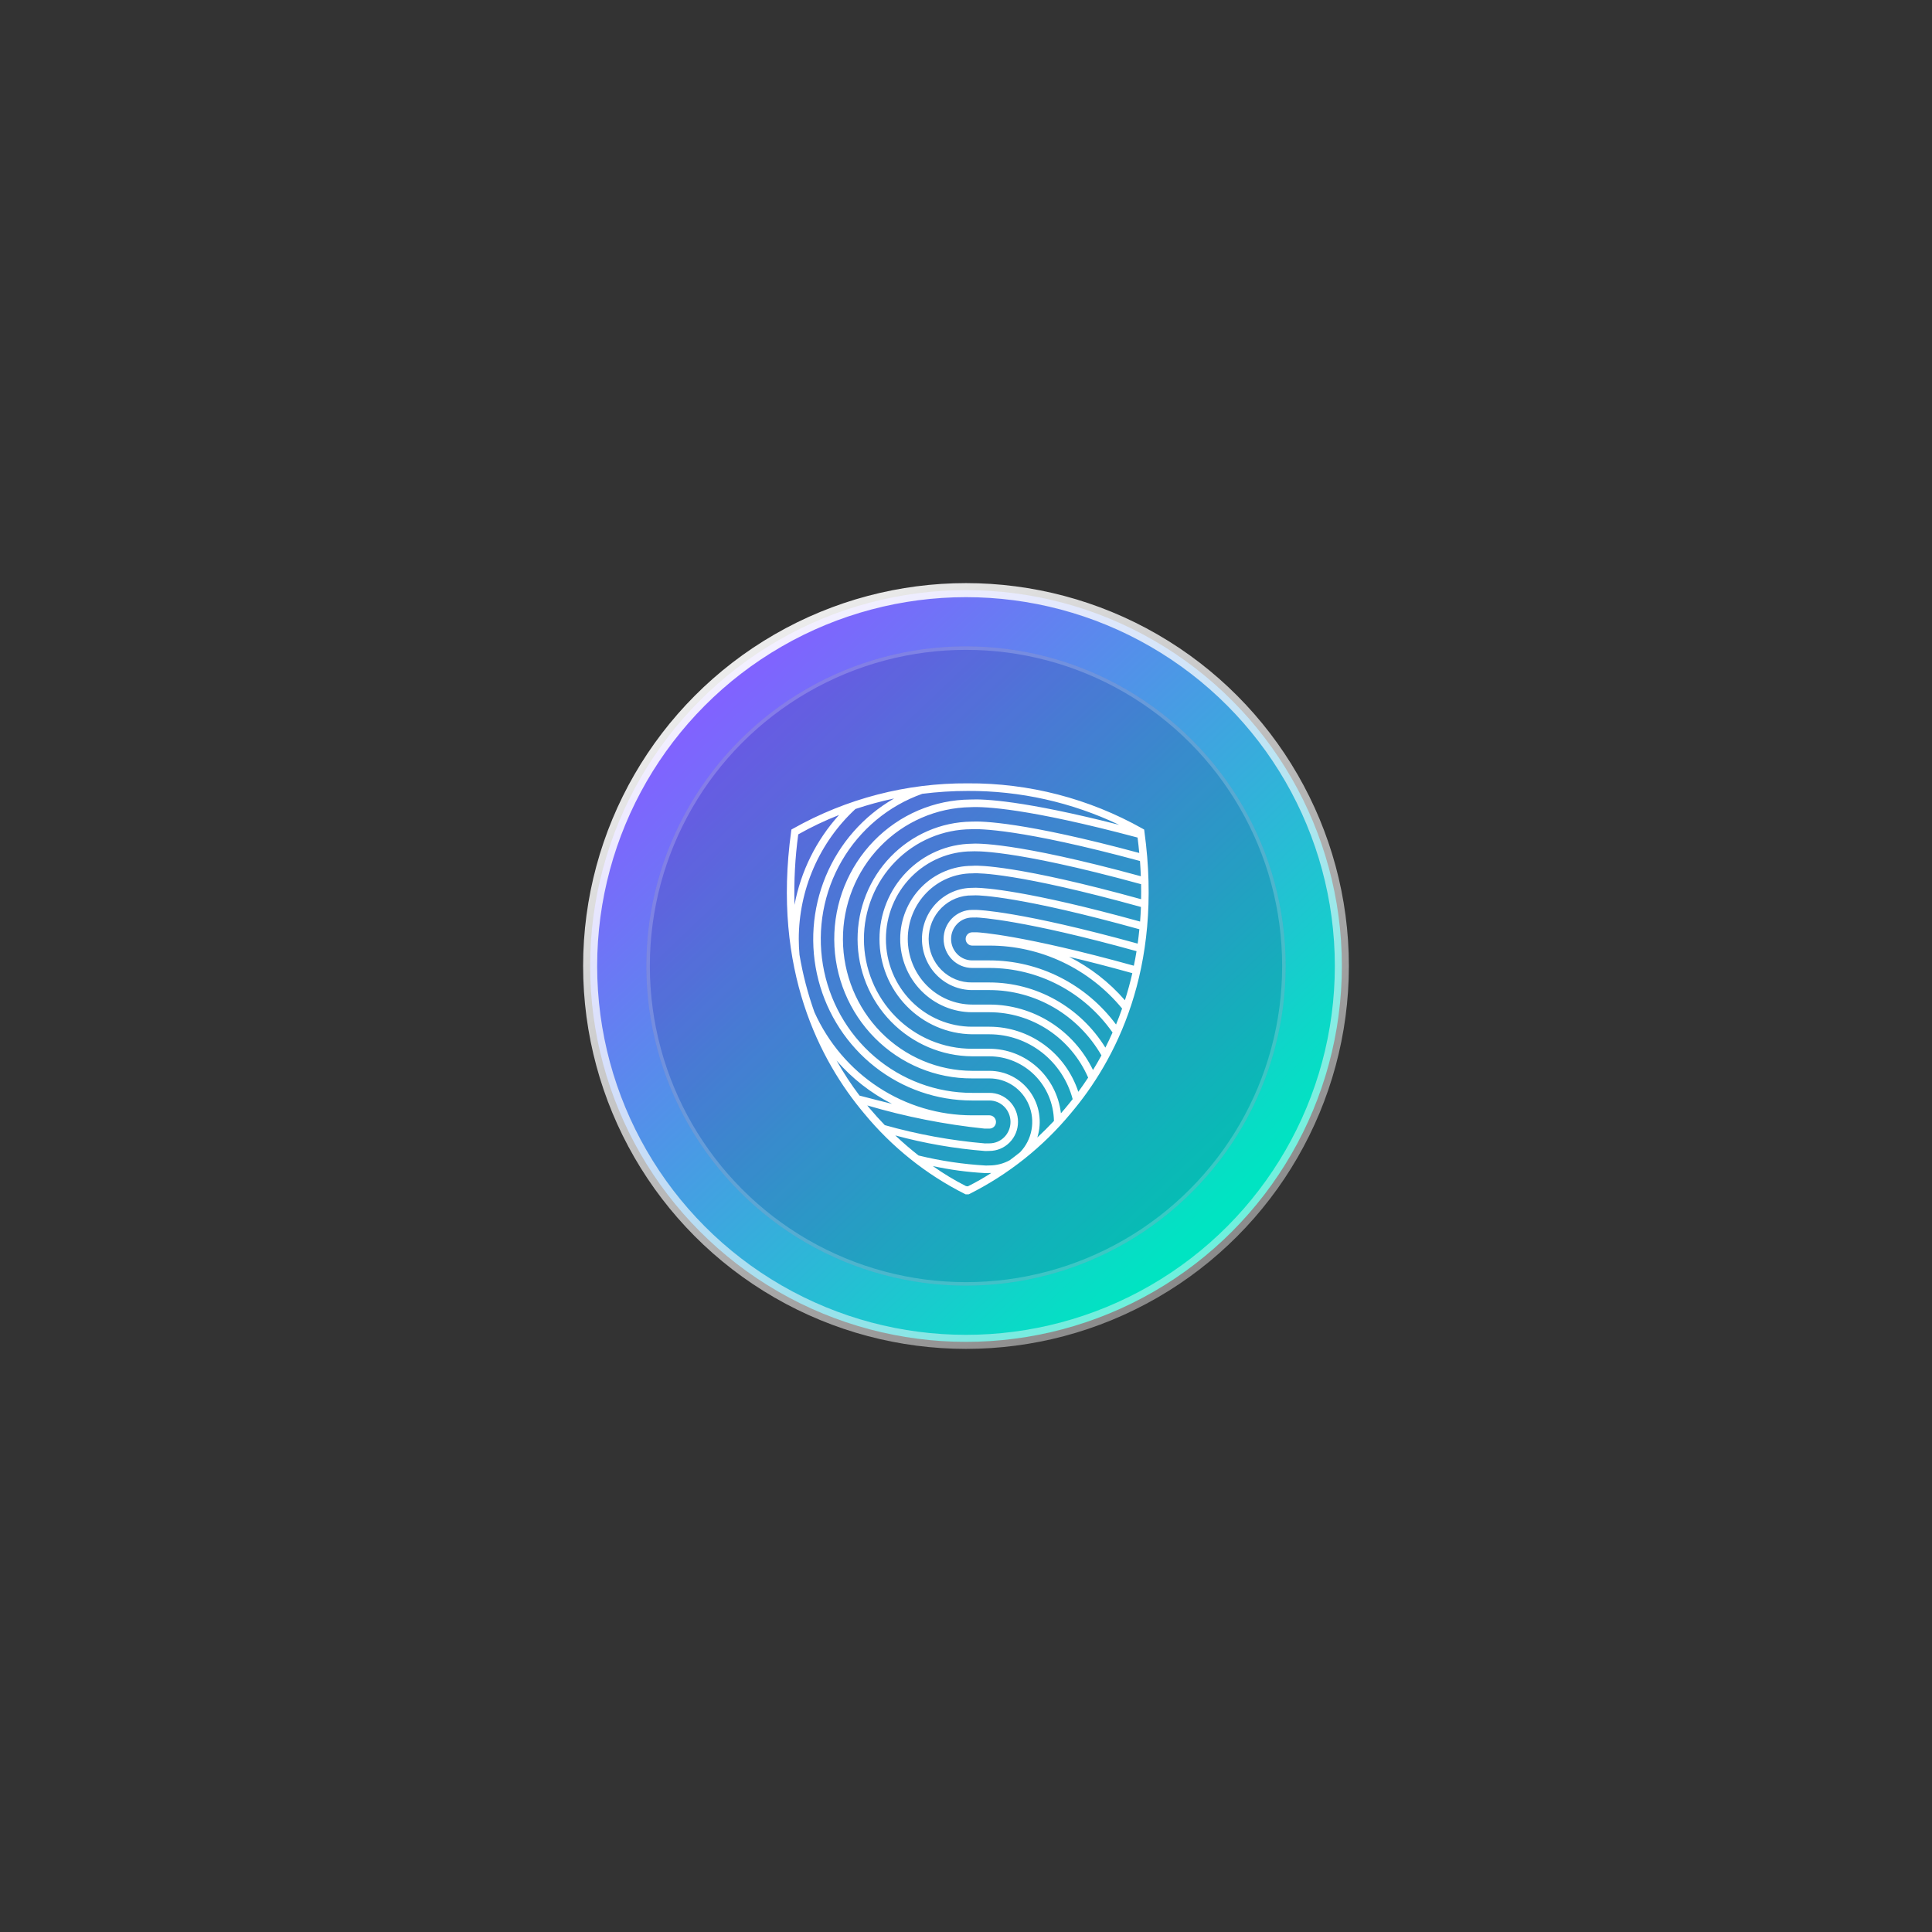
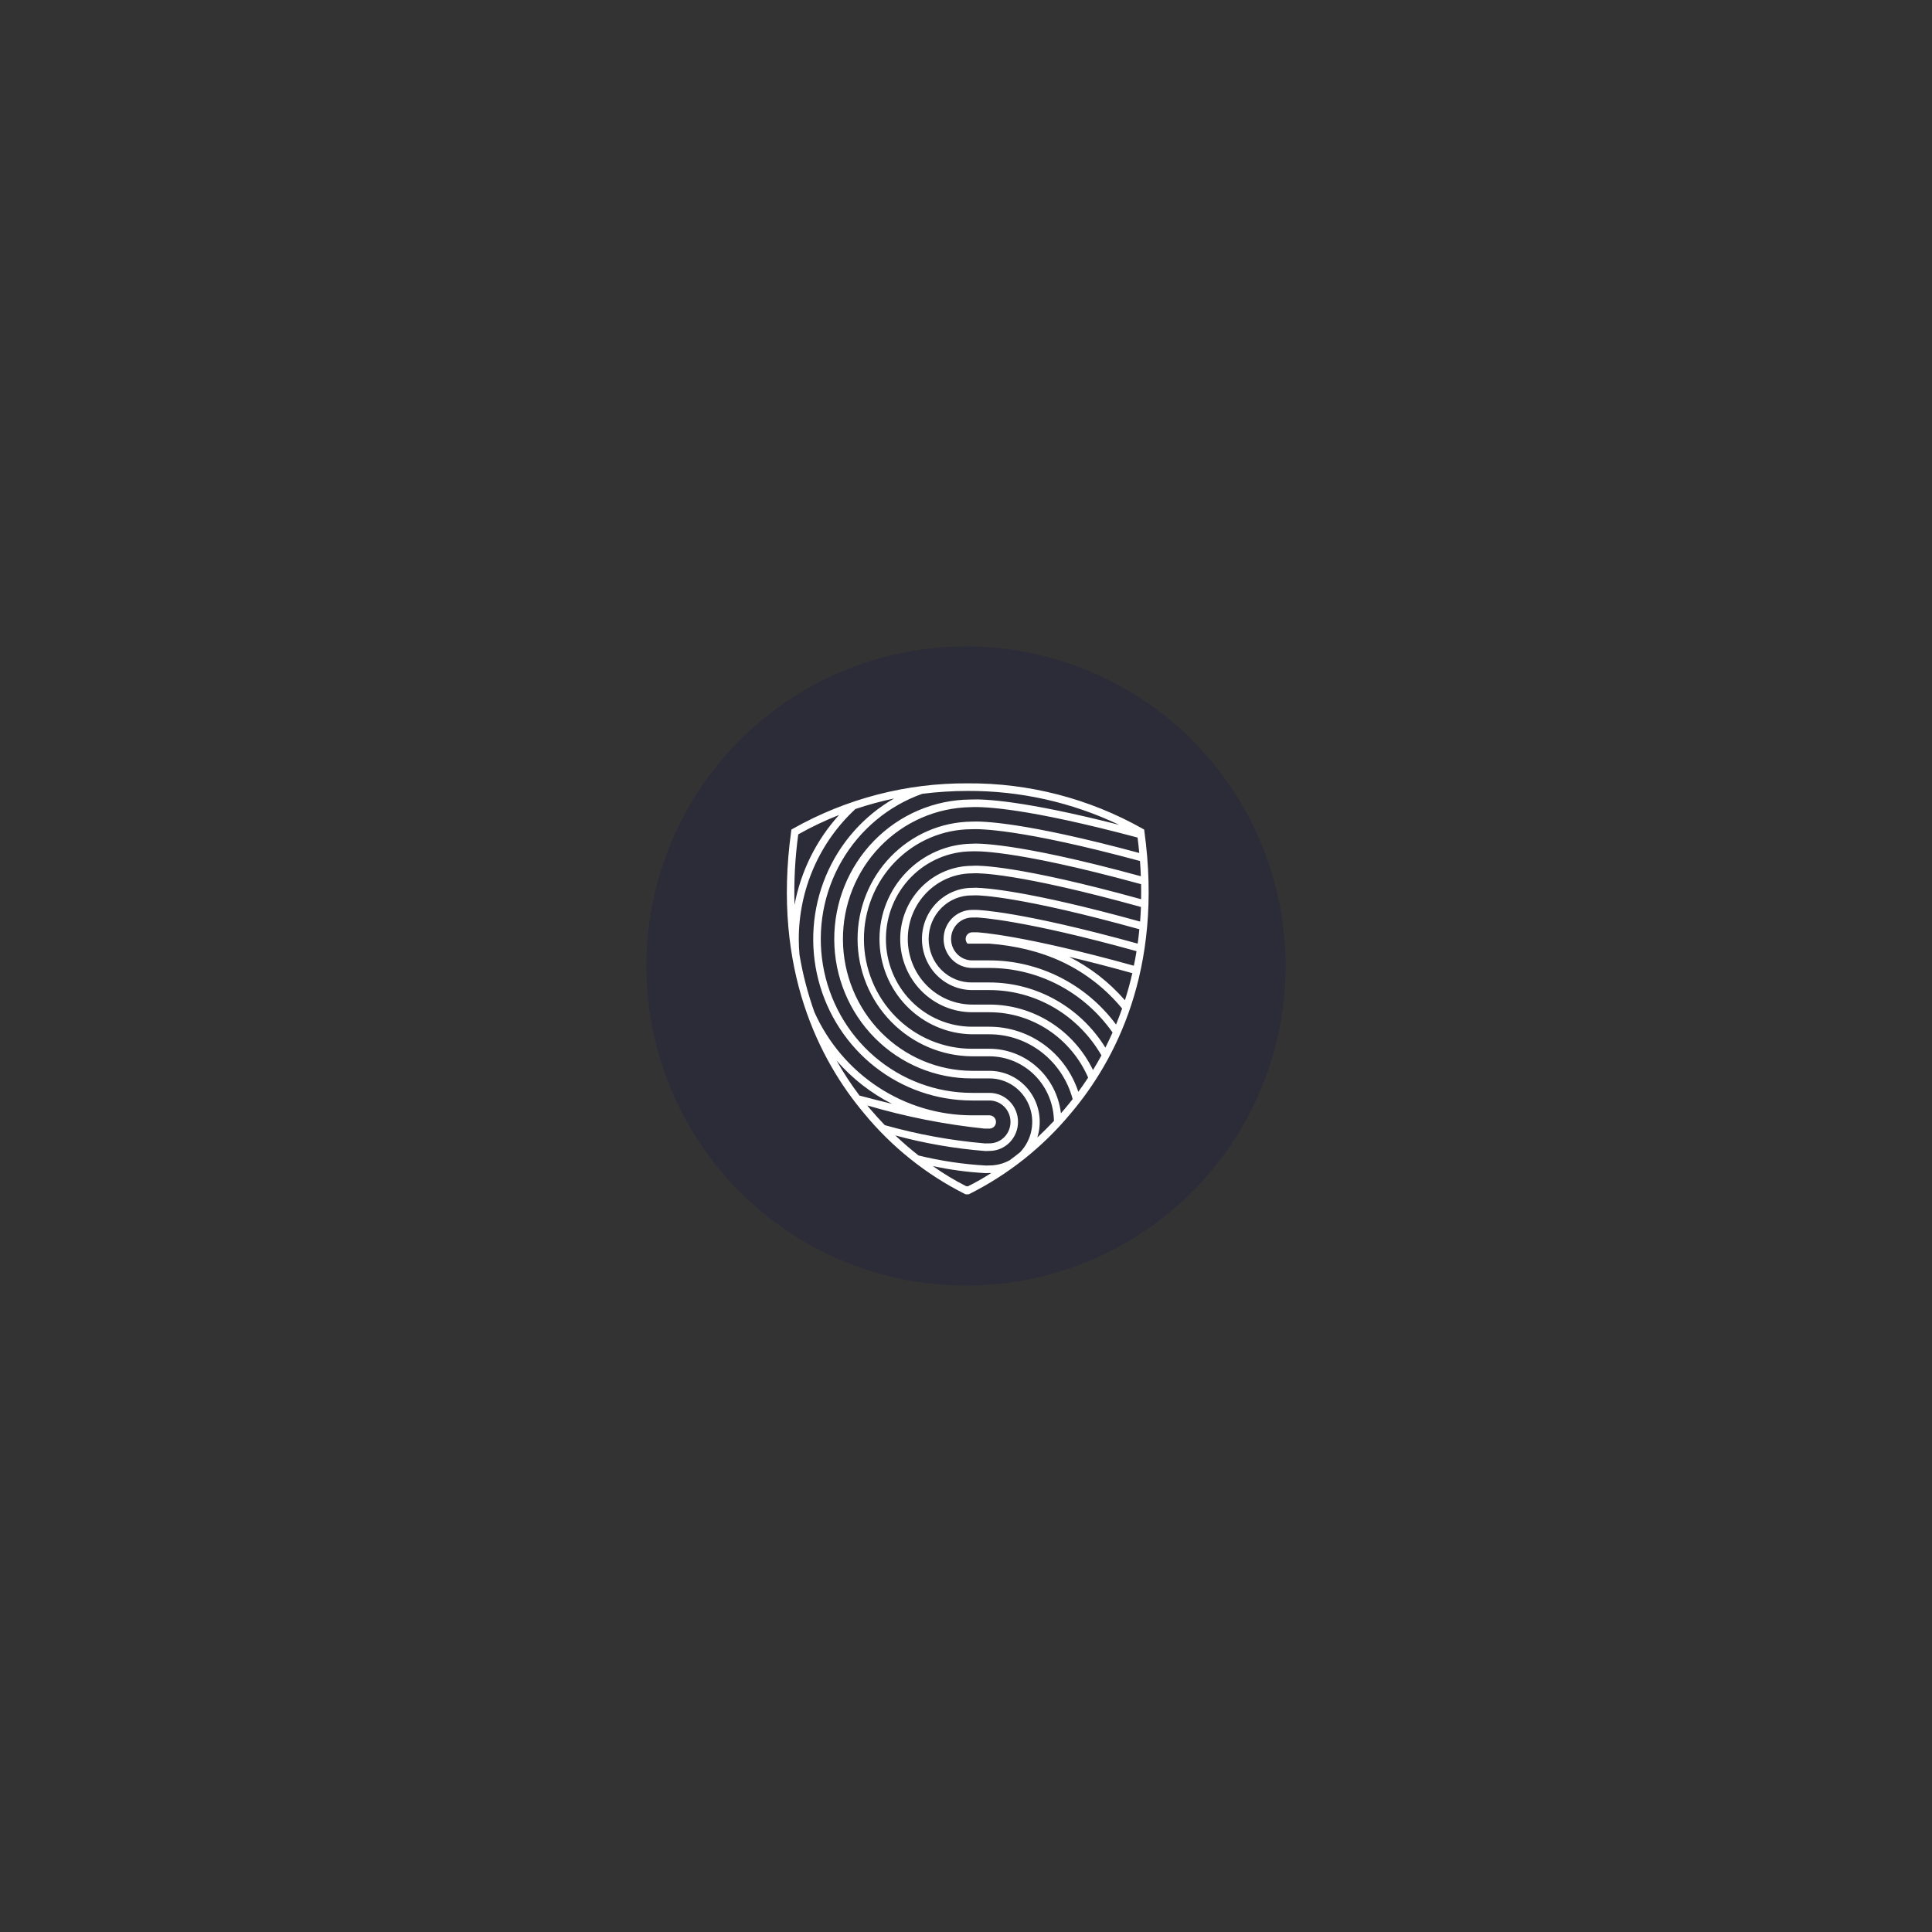
<svg xmlns="http://www.w3.org/2000/svg" width="550" height="550" viewBox="0 0 550 550" fill="none">
  <rect x="0" y="0" width="550" height="550" fill="#333333" stroke="none" />
-   <circle cx="275" cy="275" r="107" fill="url(#paint0_linear_3903_823)" stroke="url(#paint1_linear_3903_823)" stroke-width="4" />
  <circle cx="275" cy="275" r="91" fill="#090058" fill-opacity="0.15" />
-   <circle cx="275" cy="275" r="90.5" stroke="white" stroke-opacity="0.2" />
-   <path d="M325.787 236.68L325.718 236.156L325.256 235.897C310.036 227.328 292.903 222.887 275.506 223.002C258.109 222.887 240.976 227.328 225.757 235.897L225.295 236.156L225.225 236.68C219.783 276.152 233.507 302.102 245.979 316.94C253.88 326.535 263.657 334.356 274.69 339.906L274.894 340H275.737L275.942 339.914C287.027 334.367 296.863 326.548 304.83 316.947C317.39 302.122 331.222 276.156 325.783 236.672L325.787 236.68ZM278.164 265.411H276.758C276.265 265.411 275.793 265.61 275.444 265.964C275.095 266.319 274.9 266.799 274.9 267.3C274.9 267.801 275.095 268.282 275.444 268.636C275.793 268.991 276.265 269.19 276.758 269.19H281.673C288.874 269.189 295.988 270.793 302.514 273.889C309.039 276.985 314.818 281.497 319.443 287.109C318.896 288.675 318.32 290.192 317.714 291.659C313.504 285.991 308.059 281.393 301.806 278.226C295.553 275.059 288.663 273.409 281.677 273.407H276.754C275.163 273.407 273.636 272.764 272.511 271.62C271.385 270.476 270.753 268.924 270.753 267.306C270.753 265.688 271.385 264.136 272.511 262.992C273.636 261.848 275.163 261.205 276.754 261.205H277.663L277.956 261.182C278.9 261.217 291.46 261.875 323.549 270.779C323.322 272.185 323.076 273.571 322.779 274.919C291.033 266.116 278.653 265.43 278.137 265.407L278.164 265.411ZM322.348 277.041C321.739 279.723 321.026 282.292 320.241 284.751C315.783 279.618 310.384 275.417 304.344 272.385C309.494 273.595 315.464 275.122 322.348 277.041ZM277.952 259.028H276.754C274.598 259.028 272.531 259.899 271.006 261.449C269.482 262.998 268.625 265.101 268.625 267.292C268.625 269.484 269.482 271.586 271.006 273.136C272.531 274.686 274.598 275.557 276.754 275.557H281.669C288.528 275.561 295.287 277.231 301.384 280.426C307.481 283.622 312.739 288.252 316.72 293.93C316.06 295.415 315.38 296.851 314.679 298.237C311.165 292.559 306.293 287.88 300.518 284.635C294.742 281.39 288.252 279.687 281.654 279.684H276.754C275.136 279.712 273.528 279.411 272.025 278.8C270.523 278.189 269.155 277.279 268.001 276.125C266.848 274.97 265.932 273.594 265.308 272.076C264.683 270.557 264.363 268.928 264.365 267.282C264.366 265.637 264.691 264.008 265.318 262.491C265.946 260.975 266.865 259.6 268.02 258.448C269.176 257.296 270.546 256.39 272.051 255.782C273.555 255.175 275.163 254.878 276.781 254.909L277.775 254.881C279.008 254.881 290.732 255.198 324.354 264.538C324.221 265.921 324.06 267.284 323.873 268.626C290.578 259.42 278.461 259.028 277.96 259.028H277.952ZM277.987 252.723H277.767L276.774 252.751C274.894 252.751 273.033 253.127 271.296 253.859C269.56 254.59 267.982 255.662 266.653 257.013C265.324 258.364 264.269 259.968 263.55 261.734C262.831 263.499 262.46 265.391 262.46 267.302C262.46 269.213 262.831 271.105 263.55 272.871C264.269 274.636 265.324 276.24 266.653 277.592C267.982 278.943 269.56 280.015 271.296 280.746C273.033 281.477 274.894 281.854 276.774 281.854H281.688C288.134 281.858 294.467 283.577 300.058 286.839C305.649 290.101 310.303 294.794 313.558 300.45C312.787 301.891 311.971 303.277 311.154 304.612C308.44 299.024 304.244 294.318 299.039 291.026C293.833 287.734 287.826 285.986 281.696 285.981H276.781C271.909 285.977 267.238 284.006 263.795 280.501C260.352 276.996 258.42 272.244 258.424 267.29C258.427 262.337 260.366 257.588 263.814 254.088C267.262 250.588 271.936 248.624 276.808 248.628L277.367 248.604C278.522 248.561 289.608 248.443 324.805 258.194C324.749 259.601 324.668 260.986 324.562 262.349C292.4 253.44 280.117 252.763 277.995 252.731L277.987 252.723ZM277.27 246.458L276.766 246.482C271.329 246.482 266.115 248.677 262.271 252.586C258.426 256.494 256.267 261.795 256.267 267.322C256.267 272.849 258.426 278.15 262.271 282.058C266.115 285.966 271.329 288.162 276.766 288.162H281.681C287.633 288.168 293.456 289.929 298.442 293.233C303.429 296.537 307.366 301.241 309.775 306.774C308.855 308.188 307.919 309.515 306.975 310.811C305.197 305.42 301.799 300.733 297.261 297.409C292.723 294.086 287.274 292.293 281.681 292.285H276.754C270.242 292.285 263.996 289.655 259.391 284.974C254.786 280.292 252.199 273.943 252.199 267.322C252.199 260.701 254.786 254.351 259.391 249.67C263.996 244.988 270.242 242.358 276.754 242.358H276.862C276.962 242.358 287.481 241.465 324.844 251.709C324.87 253.158 324.867 254.58 324.844 255.985C289.754 246.278 278.468 246.388 277.27 246.446V246.458ZM275.51 225.164C290.397 225.094 305.112 228.389 318.592 234.812C291.333 227.87 280.098 227.423 276.327 227.607C271.199 227.636 266.127 228.691 261.4 230.712C256.674 232.733 252.385 235.681 248.779 239.388C241.496 246.873 237.437 256.993 237.493 267.521C237.55 278.05 241.718 288.124 249.081 295.528C256.444 302.932 266.398 307.059 276.754 307.001H281.669C284.065 306.998 286.408 307.713 288.406 309.058C290.403 310.402 291.966 312.316 292.898 314.56C293.831 316.803 294.091 319.276 293.647 321.67C293.203 324.063 292.073 326.27 290.401 328.014C289.396 328.82 288.41 329.58 287.458 330.285C285.685 331.265 283.699 331.777 281.681 331.777L280.66 331.804C274.198 331.441 267.782 330.483 261.49 328.942C259.383 327.289 257.149 325.386 254.865 323.232C263.255 325.508 271.833 326.994 280.49 327.673H280.556L281.677 327.645C283.833 327.645 285.9 326.775 287.425 325.225C288.95 323.675 289.806 321.573 289.806 319.381C289.806 317.189 288.95 315.087 287.425 313.537C285.9 311.987 283.833 311.117 281.677 311.117H276.754C266.575 311.123 256.723 307.464 248.945 300.789C241.167 294.113 235.966 284.853 234.264 274.651C232.562 264.448 234.47 253.963 239.648 245.054C244.826 236.145 252.941 229.388 262.553 225.982C266.851 225.437 271.179 225.164 275.51 225.164ZM274.994 337.658C271.713 335.996 268.558 334.089 265.553 331.953C270.472 333.021 275.467 333.692 280.49 333.958H280.695L281.681 333.93C281.85 333.93 282.02 333.93 282.193 333.93C280.038 335.321 277.81 336.589 275.518 337.729C275.348 337.705 275.179 337.69 274.994 337.658ZM227.259 237.518C230.995 235.411 234.87 233.57 238.857 232.009C232.372 239.171 227.982 248.03 226.181 257.591C225.983 250.872 226.341 244.148 227.251 237.491L227.259 237.518ZM238.175 301.938C242.597 307.033 247.946 311.211 253.929 314.242C251.121 313.556 248.028 312.769 244.685 311.892C242.299 308.73 240.124 305.41 238.175 301.954V301.938ZM246.899 314.696C257.807 317.913 268.979 320.12 280.279 321.29H280.356H281.681C282.174 321.29 282.646 321.091 282.995 320.737C283.343 320.382 283.539 319.902 283.539 319.401C283.539 318.9 283.343 318.419 282.995 318.065C282.646 317.71 282.174 317.511 281.681 317.511H276.754C267.289 317.501 258.026 314.729 250.065 309.522C242.105 304.316 235.783 296.895 231.85 288.142C229.953 282.832 228.53 277.359 227.598 271.79C227.471 270.313 227.394 268.818 227.394 267.298C227.406 260.33 228.847 253.441 231.625 247.071C234.403 240.7 238.458 234.989 243.529 230.301C247.14 229.093 250.815 228.094 254.537 227.31C245.825 232.292 238.984 240.071 235.085 249.428C231.186 258.785 230.448 269.193 232.988 279.022C235.528 288.85 241.201 297.546 249.121 303.747C257.04 309.947 266.758 313.304 276.754 313.29H281.669C283.261 313.29 284.787 313.933 285.913 315.077C287.038 316.221 287.67 317.773 287.67 319.391C287.67 321.009 287.038 322.561 285.913 323.705C284.787 324.849 283.261 325.492 281.669 325.492H280.76L280.464 325.515C270.796 324.689 261.227 322.944 251.88 320.303C250.42 318.796 248.956 317.171 247.519 315.471C247.308 315.22 247.096 314.958 246.888 314.688L246.899 314.696ZM295.316 323.781C295.998 321.601 296.164 319.288 295.801 317.031C295.438 314.774 294.557 312.636 293.227 310.79C291.898 308.945 290.16 307.444 288.152 306.411C286.145 305.378 283.927 304.841 281.677 304.843H276.754C267.019 304.808 257.691 300.865 250.802 293.872C243.912 286.88 240.018 277.403 239.967 267.506C239.916 257.609 243.713 248.092 250.531 241.026C257.348 233.961 266.635 229.919 276.369 229.781C280.34 229.585 292.639 230.113 323.842 238.435C324.035 239.919 324.189 241.383 324.324 242.824C291.472 233.967 279.489 233.732 276.554 233.896C267.898 234.014 259.638 237.6 253.567 243.874C247.496 250.148 244.106 258.604 244.132 267.405C244.159 276.206 247.6 284.64 253.708 290.877C259.816 297.113 268.098 300.648 276.754 300.712H281.669C286.493 300.718 291.122 302.65 294.557 306.093C297.992 309.536 299.96 314.213 300.034 319.117C298.451 320.797 296.872 322.355 295.312 323.816L295.316 323.781ZM303.289 315.467C302.869 315.965 302.446 316.446 302.026 316.932C301.427 311.871 299.027 307.208 295.278 303.823C291.529 300.438 286.691 298.565 281.677 298.559H276.754C272.718 298.569 268.719 297.77 264.986 296.209C261.253 294.648 257.859 292.355 254.998 289.46C249.219 283.614 245.962 275.674 245.942 267.386C245.922 259.099 249.141 251.143 254.892 245.268C260.642 239.393 268.452 236.082 276.604 236.062C278.688 235.948 290.47 235.897 324.532 245.111C324.637 246.576 324.718 248.021 324.774 249.446C288.571 239.558 277.683 240.114 276.716 240.185C269.694 240.276 262.991 243.176 258.06 248.258C253.128 253.34 250.365 260.193 250.37 267.331C250.375 274.47 253.148 281.319 258.087 286.393C263.026 291.468 269.733 294.359 276.754 294.439H281.669C287.064 294.445 292.307 296.256 296.59 299.592C300.872 302.928 303.956 307.604 305.365 312.898C304.672 313.791 303.967 314.649 303.274 315.471L303.289 315.467Z" fill="white" />
+   <path d="M325.787 236.68L325.718 236.156L325.256 235.897C310.036 227.328 292.903 222.887 275.506 223.002C258.109 222.887 240.976 227.328 225.757 235.897L225.295 236.156L225.225 236.68C219.783 276.152 233.507 302.102 245.979 316.94C253.88 326.535 263.657 334.356 274.69 339.906L274.894 340H275.737L275.942 339.914C287.027 334.367 296.863 326.548 304.83 316.947C317.39 302.122 331.222 276.156 325.783 236.672L325.787 236.68ZM278.164 265.411H276.758C276.265 265.411 275.793 265.61 275.444 265.964C275.095 266.319 274.9 266.799 274.9 267.3C274.9 267.801 275.095 268.282 275.444 268.636H281.673C288.874 269.189 295.988 270.793 302.514 273.889C309.039 276.985 314.818 281.497 319.443 287.109C318.896 288.675 318.32 290.192 317.714 291.659C313.504 285.991 308.059 281.393 301.806 278.226C295.553 275.059 288.663 273.409 281.677 273.407H276.754C275.163 273.407 273.636 272.764 272.511 271.62C271.385 270.476 270.753 268.924 270.753 267.306C270.753 265.688 271.385 264.136 272.511 262.992C273.636 261.848 275.163 261.205 276.754 261.205H277.663L277.956 261.182C278.9 261.217 291.46 261.875 323.549 270.779C323.322 272.185 323.076 273.571 322.779 274.919C291.033 266.116 278.653 265.43 278.137 265.407L278.164 265.411ZM322.348 277.041C321.739 279.723 321.026 282.292 320.241 284.751C315.783 279.618 310.384 275.417 304.344 272.385C309.494 273.595 315.464 275.122 322.348 277.041ZM277.952 259.028H276.754C274.598 259.028 272.531 259.899 271.006 261.449C269.482 262.998 268.625 265.101 268.625 267.292C268.625 269.484 269.482 271.586 271.006 273.136C272.531 274.686 274.598 275.557 276.754 275.557H281.669C288.528 275.561 295.287 277.231 301.384 280.426C307.481 283.622 312.739 288.252 316.72 293.93C316.06 295.415 315.38 296.851 314.679 298.237C311.165 292.559 306.293 287.88 300.518 284.635C294.742 281.39 288.252 279.687 281.654 279.684H276.754C275.136 279.712 273.528 279.411 272.025 278.8C270.523 278.189 269.155 277.279 268.001 276.125C266.848 274.97 265.932 273.594 265.308 272.076C264.683 270.557 264.363 268.928 264.365 267.282C264.366 265.637 264.691 264.008 265.318 262.491C265.946 260.975 266.865 259.6 268.02 258.448C269.176 257.296 270.546 256.39 272.051 255.782C273.555 255.175 275.163 254.878 276.781 254.909L277.775 254.881C279.008 254.881 290.732 255.198 324.354 264.538C324.221 265.921 324.06 267.284 323.873 268.626C290.578 259.42 278.461 259.028 277.96 259.028H277.952ZM277.987 252.723H277.767L276.774 252.751C274.894 252.751 273.033 253.127 271.296 253.859C269.56 254.59 267.982 255.662 266.653 257.013C265.324 258.364 264.269 259.968 263.55 261.734C262.831 263.499 262.46 265.391 262.46 267.302C262.46 269.213 262.831 271.105 263.55 272.871C264.269 274.636 265.324 276.24 266.653 277.592C267.982 278.943 269.56 280.015 271.296 280.746C273.033 281.477 274.894 281.854 276.774 281.854H281.688C288.134 281.858 294.467 283.577 300.058 286.839C305.649 290.101 310.303 294.794 313.558 300.45C312.787 301.891 311.971 303.277 311.154 304.612C308.44 299.024 304.244 294.318 299.039 291.026C293.833 287.734 287.826 285.986 281.696 285.981H276.781C271.909 285.977 267.238 284.006 263.795 280.501C260.352 276.996 258.42 272.244 258.424 267.29C258.427 262.337 260.366 257.588 263.814 254.088C267.262 250.588 271.936 248.624 276.808 248.628L277.367 248.604C278.522 248.561 289.608 248.443 324.805 258.194C324.749 259.601 324.668 260.986 324.562 262.349C292.4 253.44 280.117 252.763 277.995 252.731L277.987 252.723ZM277.27 246.458L276.766 246.482C271.329 246.482 266.115 248.677 262.271 252.586C258.426 256.494 256.267 261.795 256.267 267.322C256.267 272.849 258.426 278.15 262.271 282.058C266.115 285.966 271.329 288.162 276.766 288.162H281.681C287.633 288.168 293.456 289.929 298.442 293.233C303.429 296.537 307.366 301.241 309.775 306.774C308.855 308.188 307.919 309.515 306.975 310.811C305.197 305.42 301.799 300.733 297.261 297.409C292.723 294.086 287.274 292.293 281.681 292.285H276.754C270.242 292.285 263.996 289.655 259.391 284.974C254.786 280.292 252.199 273.943 252.199 267.322C252.199 260.701 254.786 254.351 259.391 249.67C263.996 244.988 270.242 242.358 276.754 242.358H276.862C276.962 242.358 287.481 241.465 324.844 251.709C324.87 253.158 324.867 254.58 324.844 255.985C289.754 246.278 278.468 246.388 277.27 246.446V246.458ZM275.51 225.164C290.397 225.094 305.112 228.389 318.592 234.812C291.333 227.87 280.098 227.423 276.327 227.607C271.199 227.636 266.127 228.691 261.4 230.712C256.674 232.733 252.385 235.681 248.779 239.388C241.496 246.873 237.437 256.993 237.493 267.521C237.55 278.05 241.718 288.124 249.081 295.528C256.444 302.932 266.398 307.059 276.754 307.001H281.669C284.065 306.998 286.408 307.713 288.406 309.058C290.403 310.402 291.966 312.316 292.898 314.56C293.831 316.803 294.091 319.276 293.647 321.67C293.203 324.063 292.073 326.27 290.401 328.014C289.396 328.82 288.41 329.58 287.458 330.285C285.685 331.265 283.699 331.777 281.681 331.777L280.66 331.804C274.198 331.441 267.782 330.483 261.49 328.942C259.383 327.289 257.149 325.386 254.865 323.232C263.255 325.508 271.833 326.994 280.49 327.673H280.556L281.677 327.645C283.833 327.645 285.9 326.775 287.425 325.225C288.95 323.675 289.806 321.573 289.806 319.381C289.806 317.189 288.95 315.087 287.425 313.537C285.9 311.987 283.833 311.117 281.677 311.117H276.754C266.575 311.123 256.723 307.464 248.945 300.789C241.167 294.113 235.966 284.853 234.264 274.651C232.562 264.448 234.47 253.963 239.648 245.054C244.826 236.145 252.941 229.388 262.553 225.982C266.851 225.437 271.179 225.164 275.51 225.164ZM274.994 337.658C271.713 335.996 268.558 334.089 265.553 331.953C270.472 333.021 275.467 333.692 280.49 333.958H280.695L281.681 333.93C281.85 333.93 282.02 333.93 282.193 333.93C280.038 335.321 277.81 336.589 275.518 337.729C275.348 337.705 275.179 337.69 274.994 337.658ZM227.259 237.518C230.995 235.411 234.87 233.57 238.857 232.009C232.372 239.171 227.982 248.03 226.181 257.591C225.983 250.872 226.341 244.148 227.251 237.491L227.259 237.518ZM238.175 301.938C242.597 307.033 247.946 311.211 253.929 314.242C251.121 313.556 248.028 312.769 244.685 311.892C242.299 308.73 240.124 305.41 238.175 301.954V301.938ZM246.899 314.696C257.807 317.913 268.979 320.12 280.279 321.29H280.356H281.681C282.174 321.29 282.646 321.091 282.995 320.737C283.343 320.382 283.539 319.902 283.539 319.401C283.539 318.9 283.343 318.419 282.995 318.065C282.646 317.71 282.174 317.511 281.681 317.511H276.754C267.289 317.501 258.026 314.729 250.065 309.522C242.105 304.316 235.783 296.895 231.85 288.142C229.953 282.832 228.53 277.359 227.598 271.79C227.471 270.313 227.394 268.818 227.394 267.298C227.406 260.33 228.847 253.441 231.625 247.071C234.403 240.7 238.458 234.989 243.529 230.301C247.14 229.093 250.815 228.094 254.537 227.31C245.825 232.292 238.984 240.071 235.085 249.428C231.186 258.785 230.448 269.193 232.988 279.022C235.528 288.85 241.201 297.546 249.121 303.747C257.04 309.947 266.758 313.304 276.754 313.29H281.669C283.261 313.29 284.787 313.933 285.913 315.077C287.038 316.221 287.67 317.773 287.67 319.391C287.67 321.009 287.038 322.561 285.913 323.705C284.787 324.849 283.261 325.492 281.669 325.492H280.76L280.464 325.515C270.796 324.689 261.227 322.944 251.88 320.303C250.42 318.796 248.956 317.171 247.519 315.471C247.308 315.22 247.096 314.958 246.888 314.688L246.899 314.696ZM295.316 323.781C295.998 321.601 296.164 319.288 295.801 317.031C295.438 314.774 294.557 312.636 293.227 310.79C291.898 308.945 290.16 307.444 288.152 306.411C286.145 305.378 283.927 304.841 281.677 304.843H276.754C267.019 304.808 257.691 300.865 250.802 293.872C243.912 286.88 240.018 277.403 239.967 267.506C239.916 257.609 243.713 248.092 250.531 241.026C257.348 233.961 266.635 229.919 276.369 229.781C280.34 229.585 292.639 230.113 323.842 238.435C324.035 239.919 324.189 241.383 324.324 242.824C291.472 233.967 279.489 233.732 276.554 233.896C267.898 234.014 259.638 237.6 253.567 243.874C247.496 250.148 244.106 258.604 244.132 267.405C244.159 276.206 247.6 284.64 253.708 290.877C259.816 297.113 268.098 300.648 276.754 300.712H281.669C286.493 300.718 291.122 302.65 294.557 306.093C297.992 309.536 299.96 314.213 300.034 319.117C298.451 320.797 296.872 322.355 295.312 323.816L295.316 323.781ZM303.289 315.467C302.869 315.965 302.446 316.446 302.026 316.932C301.427 311.871 299.027 307.208 295.278 303.823C291.529 300.438 286.691 298.565 281.677 298.559H276.754C272.718 298.569 268.719 297.77 264.986 296.209C261.253 294.648 257.859 292.355 254.998 289.46C249.219 283.614 245.962 275.674 245.942 267.386C245.922 259.099 249.141 251.143 254.892 245.268C260.642 239.393 268.452 236.082 276.604 236.062C278.688 235.948 290.47 235.897 324.532 245.111C324.637 246.576 324.718 248.021 324.774 249.446C288.571 239.558 277.683 240.114 276.716 240.185C269.694 240.276 262.991 243.176 258.06 248.258C253.128 253.34 250.365 260.193 250.37 267.331C250.375 274.47 253.148 281.319 258.087 286.393C263.026 291.468 269.733 294.359 276.754 294.439H281.669C287.064 294.445 292.307 296.256 296.59 299.592C300.872 302.928 303.956 307.604 305.365 312.898C304.672 313.791 303.967 314.649 303.274 315.471L303.289 315.467Z" fill="white" />
  <defs>
    <linearGradient id="paint0_linear_3903_823" x1="202" y1="201" x2="343" y2="349" gradientUnits="userSpaceOnUse">
      <stop stop-color="#8162FF" />
      <stop offset="1" stop-color="#00E4C2" />
    </linearGradient>
    <linearGradient id="paint1_linear_3903_823" x1="210" y1="192" x2="337" y2="379" gradientUnits="userSpaceOnUse">
      <stop stop-color="white" stop-opacity="0.9" />
      <stop offset="1" stop-color="white" stop-opacity="0.4" />
    </linearGradient>
  </defs>
</svg>